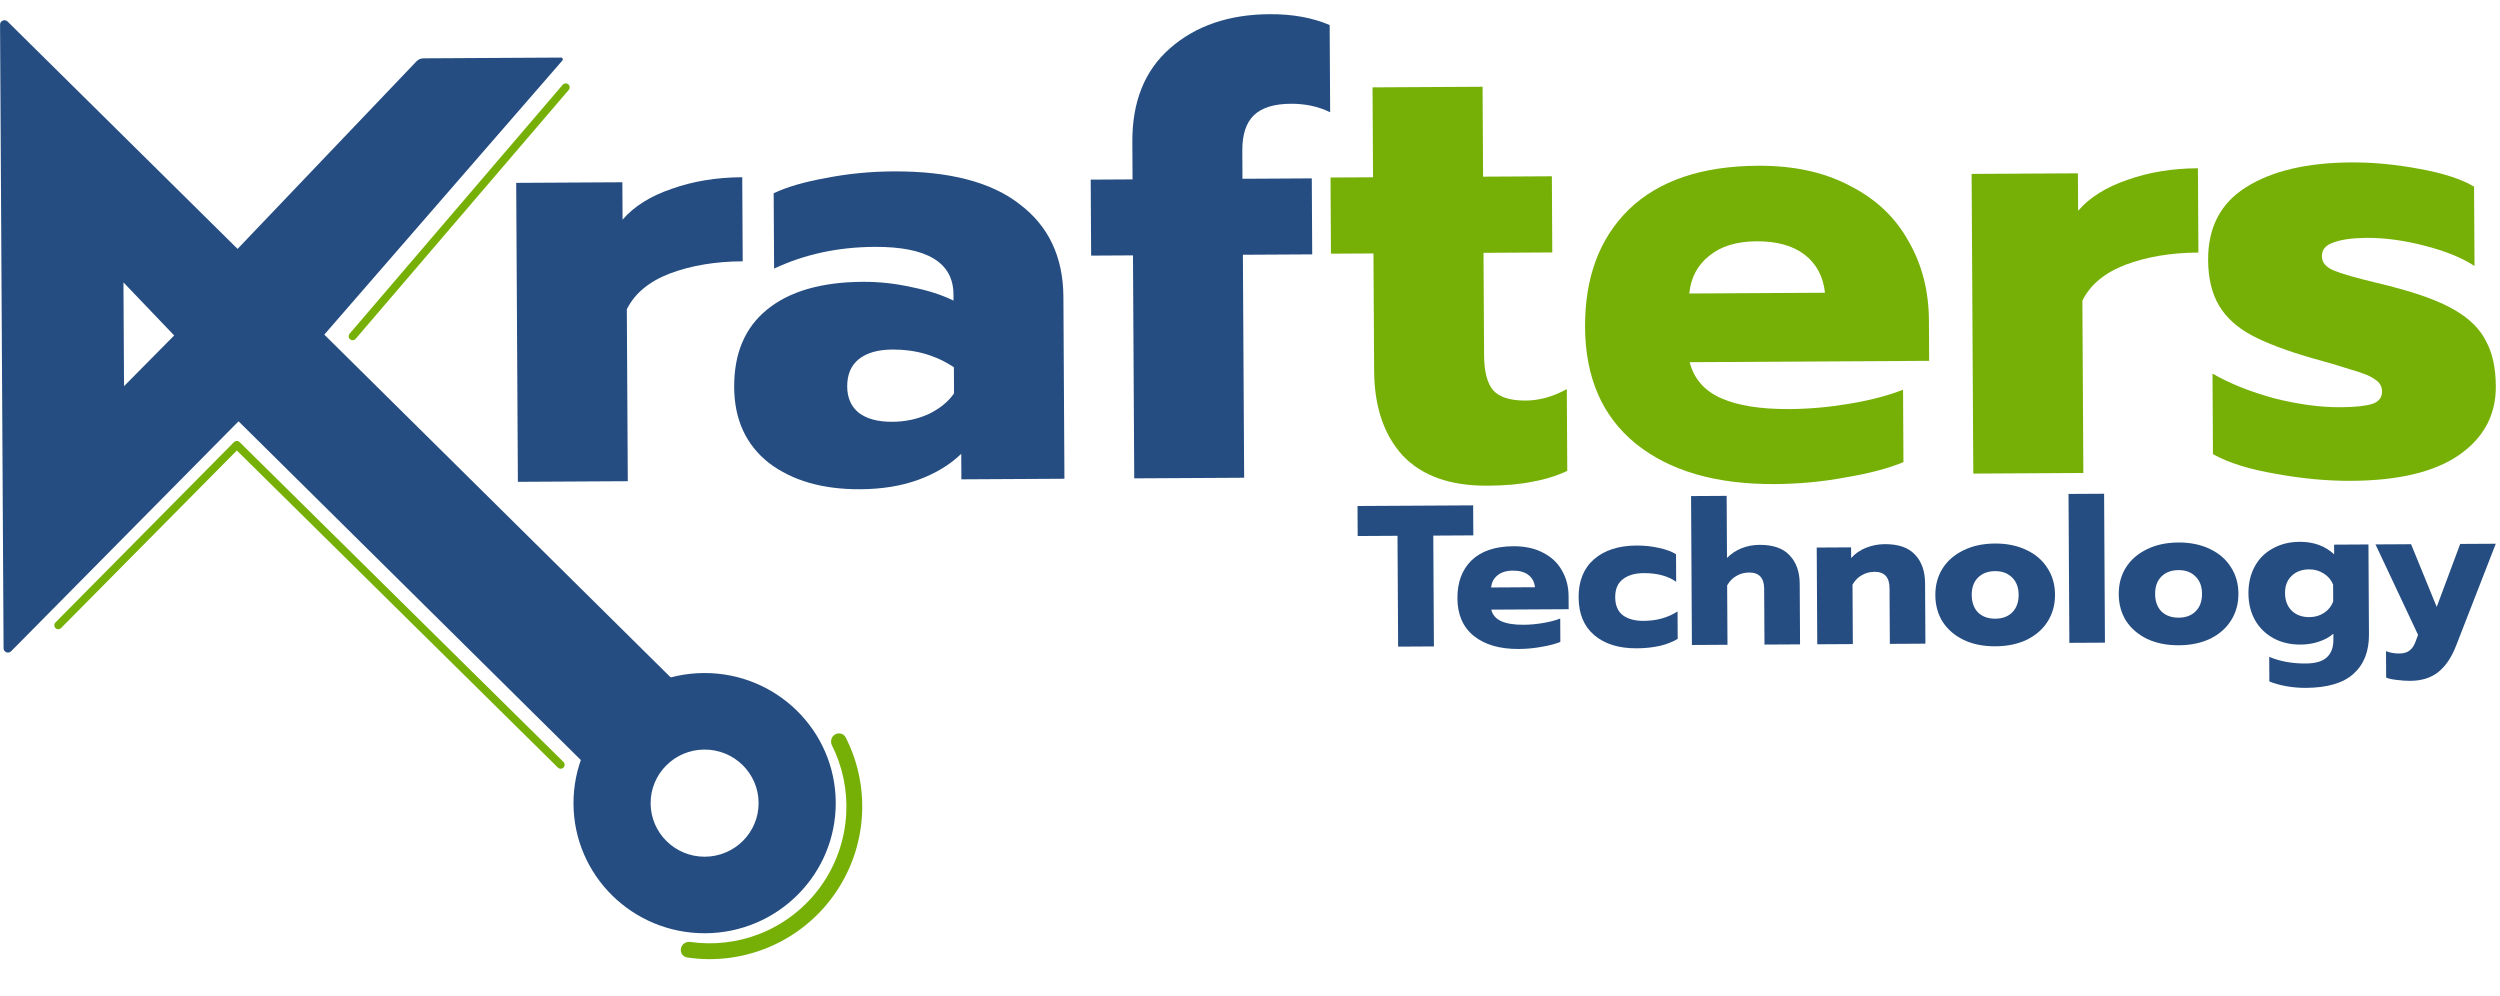
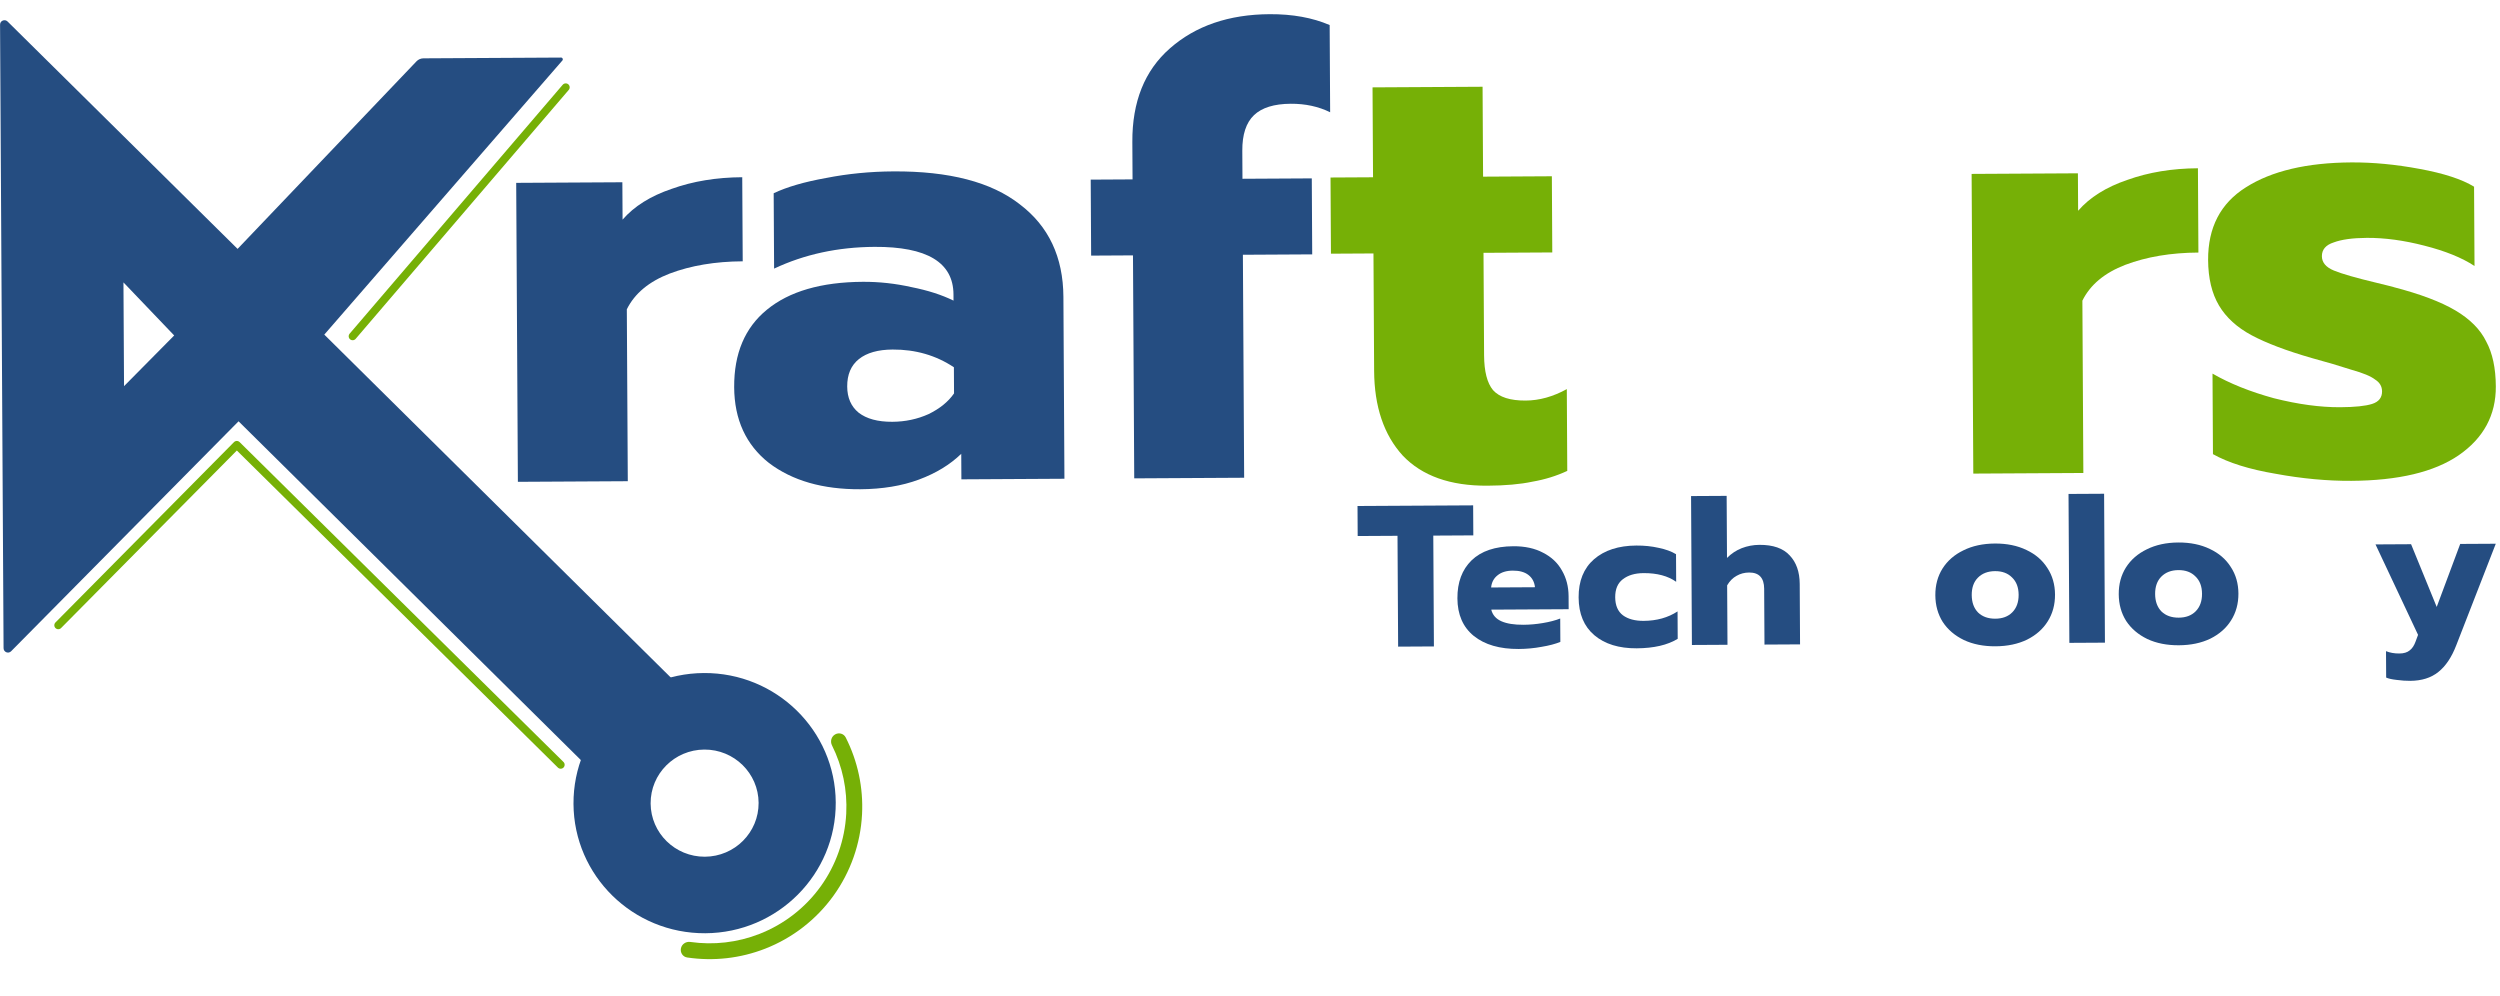
<svg xmlns="http://www.w3.org/2000/svg" width="2838" height="1131" viewBox="0 0 2838 1131" fill="none">
  <path d="M585.989 207.58L706.507 206.902L706.746 249.325C719.894 234.167 738.498 222.513 762.556 214.364C786.612 205.744 813.291 201.352 842.594 201.187L843.131 296.64C811.938 296.815 784.315 301.449 760.262 310.54C736.681 319.629 720.451 333.155 711.572 351.118L712.67 546.266L587.898 546.968L585.989 207.58Z" fill="#254D81" />
  <path d="M976.584 555.388C934.048 555.627 899.49 545.687 872.909 525.567C846.798 504.972 833.64 476.292 833.433 439.525C833.218 401.344 845.578 372.048 870.513 351.638C895.918 330.754 932.251 320.179 979.513 319.914C997.945 319.81 1016.39 321.827 1034.85 325.966C1053.3 329.633 1069.16 334.729 1082.43 341.254L1082.39 334.184C1082.19 297.888 1052.31 279.908 992.76 280.242C951.17 280.476 913.169 288.704 878.758 304.924L878.277 219.37C893.361 212.215 913.179 206.447 937.731 202.066C962.281 197.214 987.789 194.714 1014.26 194.565C1077.59 194.209 1125.39 206.667 1157.67 231.941C1190.43 256.74 1206.93 291.765 1207.18 337.017L1208.34 543.478L1091.37 544.136L1091.21 515.147C1078.52 527.474 1062.5 537.228 1043.16 544.407C1023.83 551.587 1001.63 555.247 976.584 555.388ZM1013.02 478.818C1027.67 478.736 1041.36 475.831 1054.09 470.102C1066.82 463.903 1076.46 456.071 1083.02 446.606L1082.86 416.91C1062.46 403.354 1039.26 396.649 1013.27 396.796C996.725 396.889 983.984 400.496 975.044 407.617C966.104 414.738 961.672 425.133 961.749 438.803C961.821 451.53 966.13 461.405 974.677 468.428C983.696 475.448 996.477 478.911 1013.02 478.818Z" fill="#254D81" />
  <path d="M1286.16 289.906L1238.66 290.173L1238.18 203.912L1285.67 203.644L1285.44 161.221C1285.18 115.498 1299.4 80.064 1328.08 54.919C1357.24 29.3 1394.98 16.36 1441.3 16.1C1467.29 15.954 1490 20.068 1509.43 28.444L1509.98 127.432C1496.71 120.907 1481.81 117.692 1465.27 117.785C1446.36 117.891 1432.44 122.212 1423.51 130.747C1414.58 139.282 1410.16 152.742 1410.27 171.125L1410.45 202.943L1489.14 202.5L1489.62 288.761L1410.93 289.204L1412.36 542.331L1287.58 543.033L1286.16 289.906Z" fill="#254D81" />
  <path d="M1688.4 551.365C1646.29 551.602 1614.29 540.205 1592.39 517.174C1570.96 493.668 1560.13 461.598 1559.91 420.962L1559.16 287.714L1510.89 287.985L1510.41 201.515L1558.67 201.244L1558.1 99.182L1683.02 98.479L1683.59 200.541L1761.67 200.102L1762.15 286.572L1684.08 287.011L1684.73 403.249C1684.84 421.677 1688.22 434.888 1694.89 442.884C1702.04 450.877 1714.36 454.824 1731.87 454.725C1747.48 454.637 1763.08 450.297 1778.64 441.704L1779.16 534.552C1766.89 540.292 1753.67 544.382 1739.48 546.825C1725.78 549.737 1708.75 551.25 1688.4 551.365Z" fill="#76B006" />
-   <path d="M2014.72 549.53C1948 549.905 1895.39 534.607 1856.89 503.637C1818.86 472.664 1799.68 428.591 1799.36 371.417C1799.04 315.188 1815.59 270.678 1849 237.886C1882.89 205.091 1931.77 188.514 1995.65 188.155C2036.35 187.926 2071.17 195.526 2100.12 210.957C2129.55 225.912 2151.67 246.815 2166.49 273.666C2181.78 300.041 2189.52 330.003 2189.71 363.552L2189.97 409.621L1918.12 411.15C1922.96 430.024 1934.86 443.66 1953.84 452.059C1972.81 460.458 1998.63 464.565 2031.28 464.382C2053.52 464.257 2076.22 462.239 2099.38 458.328C2123.02 454.415 2143.34 449.103 2160.34 442.392L2160.8 524.609C2143.33 531.795 2121.36 537.589 2094.89 541.991C2068.89 546.862 2042.17 549.375 2014.72 549.53ZM2071.7 332.32C2069.71 313.902 2062.05 299.533 2048.75 289.213C2035.44 278.892 2017.19 273.797 1994.01 273.927C1971.29 274.055 1953.34 279.59 1940.15 290.532C1926.96 301.002 1919.47 315.22 1917.68 333.186L2071.7 332.32Z" fill="#76B006" />
  <path d="M2238.18 197.422L2358.84 196.744L2359.08 239.27C2372.25 224.075 2390.87 212.393 2414.96 204.225C2439.05 195.584 2465.76 191.181 2495.09 191.016L2495.63 286.699C2464.4 286.875 2436.75 291.52 2412.66 300.633C2389.05 309.744 2372.81 323.302 2363.92 341.308L2365.02 536.928L2240.09 537.63L2238.18 197.422Z" fill="#76B006" />
  <path d="M2669.19 545.849C2641.74 546.003 2613.1 543.329 2583.26 537.827C2553.42 532.797 2529.72 525.37 2512.15 515.545L2511.64 424.114C2531.1 435.346 2554.34 444.665 2581.36 452.074C2608.84 459.007 2633.94 462.41 2656.65 462.282C2673.21 462.189 2685.27 460.94 2692.83 458.535C2700.39 456.13 2704.15 451.383 2704.11 444.296C2704.08 438.625 2701.45 434.151 2696.23 430.873C2691.47 427.119 2682.46 423.39 2669.19 419.684C2656.39 415.504 2641.46 411.099 2624.4 406.469C2595.49 398.126 2572.72 389.513 2556.11 380.628C2539.5 371.744 2527.13 360.473 2519.01 346.815C2510.89 333.157 2506.77 315.933 2506.65 295.143C2506.45 258.287 2520.73 230.8 2549.49 212.682C2578.72 194.09 2618.66 184.651 2669.29 184.366C2693.89 184.228 2719.7 186.681 2746.7 191.727C2774.17 196.77 2794.79 203.506 2808.56 211.934L2809.07 301.948C2794.82 292.577 2775.85 284.887 2752.16 278.878C2728.93 272.865 2707.15 269.916 2686.8 270.031C2670.71 270.121 2658.18 271.846 2649.21 275.204C2640.24 278.089 2635.77 283.312 2635.81 290.872C2635.85 297.96 2640.38 303.369 2649.39 307.098C2658.4 310.828 2674.52 315.462 2697.74 321.002C2712.9 324.697 2719.3 326.315 2716.93 325.856C2747.26 333.718 2770.73 342.564 2787.35 352.394C2803.97 362.223 2815.63 373.971 2822.33 387.636C2829.5 400.827 2833.14 417.817 2833.26 438.608C2833.44 471.211 2819.4 497.279 2791.11 516.812C2763.3 535.869 2722.66 545.548 2669.19 545.849Z" fill="#76B006" />
  <path fill-rule="evenodd" clip-rule="evenodd" d="M800.222 972.541C834.073 972.35 861.362 944.967 861.173 911.379C860.984 877.79 833.389 850.716 799.538 850.906C765.687 851.097 738.399 878.48 738.588 912.068C738.777 945.657 766.371 972.731 800.222 972.541ZM800.711 1059.42C882.92 1058.96 949.192 992.458 948.733 910.886C948.275 829.314 881.259 763.562 799.05 764.024C716.84 764.487 650.568 830.989 651.027 912.561C651.486 994.133 718.502 1059.89 800.711 1059.42Z" fill="#254D81" />
  <path fill-rule="evenodd" clip-rule="evenodd" d="M269.705 282.544L472.792 69.628C474.853 67.467 477.704 66.237 480.69 66.22L636.915 65.347C638.635 65.337 639.564 67.36 638.436 68.658L368.136 379.851L800.97 808.218L703.64 906.626L270.806 478.258L12.604 739.317C9.472 742.484 4.074 740.283 4.049 735.829L0.068 27.989C0.043 23.535 5.415 21.273 8.583 24.405L269.705 282.544ZM197.739 380.809L140.142 320.569L140.804 438.36L197.739 380.809Z" fill="#254D81" />
  <path d="M66.146 709.788L268.832 505.057L636.488 868.161" stroke="#76B006" stroke-width="9" stroke-linecap="round" stroke-linejoin="round" />
  <path d="M642.212 99.14L400.317 381.735" stroke="#76B006" stroke-width="9" stroke-linecap="round" />
  <path d="M772.991 1076.57C772.006 1081.43 775.147 1086.2 780.053 1086.93C809.94 1091.38 840.53 1087.95 868.763 1076.89C899.788 1064.74 926.65 1043.89 946.13 1016.86C965.61 989.829 976.88 957.752 978.591 924.476C980.147 894.195 973.727 864.09 960.045 837.147C957.799 832.725 952.288 831.253 947.988 833.725C943.688 836.196 942.232 841.675 944.451 846.111C956.426 870.047 962.034 896.723 960.655 923.554C959.121 953.381 949.019 982.132 931.559 1006.36C914.099 1030.59 890.021 1049.27 862.213 1060.16C837.197 1069.96 810.116 1073.08 783.621 1069.3C778.711 1068.6 773.975 1071.71 772.991 1076.57Z" fill="#76B006" />
  <path d="M1586.45 608.246L1541.24 608.5L1541.05 574.416L1672.32 573.678L1672.51 607.762L1627.07 608.018L1627.78 733.833L1587.16 734.061L1586.45 608.246Z" fill="#254D81" />
  <path d="M1724.08 736.722C1702.51 736.844 1685.5 731.907 1673.05 721.911C1660.75 711.915 1654.55 697.69 1654.45 679.237C1654.35 661.089 1659.7 646.724 1670.5 636.14C1681.46 625.555 1697.26 620.205 1717.92 620.088C1731.07 620.014 1742.33 622.468 1751.69 627.448C1761.2 632.274 1768.36 639.021 1773.15 647.687C1778.09 656.199 1780.59 665.87 1780.66 676.697L1780.74 691.566L1692.85 692.061C1694.41 698.152 1698.26 702.553 1704.4 705.264C1710.53 707.975 1718.88 709.3 1729.43 709.241C1736.62 709.2 1743.96 708.549 1751.45 707.287C1759.09 706.024 1765.66 704.309 1771.16 702.143L1771.31 728.679C1765.66 730.998 1758.56 732.868 1750 734.289C1741.59 735.861 1732.95 736.672 1724.08 736.722ZM1742.5 666.618C1741.86 660.673 1739.38 656.036 1735.08 652.705C1730.78 649.374 1724.88 647.73 1717.38 647.772C1710.04 647.813 1704.24 649.599 1699.97 653.131C1695.71 656.51 1693.28 661.099 1692.71 666.898L1742.5 666.618Z" fill="#254D81" />
  <path d="M1858.01 735.969C1837.81 736.083 1821.8 731.14 1809.96 721.141C1798.12 711.142 1792.15 696.84 1792.05 678.235C1791.94 659.629 1797.75 645.185 1809.48 634.901C1821.35 624.616 1837.39 619.417 1857.58 619.303C1866.61 619.252 1875.03 620.12 1882.84 621.906C1890.8 623.539 1897.4 625.942 1902.62 629.115L1902.79 660.455C1893.42 653.797 1881.09 650.511 1865.79 650.597C1856 650.652 1848.13 652.984 1842.19 657.593C1836.4 662.048 1833.53 668.851 1833.58 678.001C1833.64 687.304 1836.58 694.15 1842.42 698.54C1848.26 702.777 1856.07 704.868 1865.86 704.813C1880.7 704.73 1893.54 701.15 1904.36 694.074L1904.53 725.184C1892.95 732.265 1877.44 735.86 1858.01 735.969Z" fill="#254D81" />
  <path d="M1919.7 563.136L1960.09 562.909L1960.49 633.365C1965.35 628.457 1970.92 624.766 1977.18 622.291C1983.59 619.814 1990.31 618.556 1997.35 618.517C2012.8 618.43 2024.22 622.407 2031.61 630.449C2039.15 638.337 2042.96 649.143 2043.04 662.868L2043.42 731.495L2003.04 731.722L2002.68 668.357C2002.61 656.004 1996.91 649.86 1985.59 649.923C1980.39 649.953 1975.66 651.199 1971.39 653.663C1967.12 655.975 1963.54 659.579 1960.66 664.476L1961.04 731.958L1920.65 732.185L1919.7 563.136Z" fill="#254D81" />
-   <path d="M2062.34 621.583L2101.35 621.363L2101.42 633.487C2106.13 628.276 2111.85 624.355 2118.57 621.724C2125.28 619.094 2132.31 617.758 2139.66 617.717C2155.11 617.63 2166.53 621.607 2173.92 629.648C2181.46 637.536 2185.27 648.343 2185.34 662.068L2185.73 730.694L2145.34 730.922L2144.99 667.557C2144.92 655.204 2139.22 649.059 2127.9 649.123C2122.7 649.152 2117.96 650.399 2113.69 652.863C2109.42 655.175 2105.85 658.779 2102.97 663.675L2103.35 731.158L2062.96 731.385L2062.34 621.583Z" fill="#254D81" />
  <path d="M2265.26 733.679C2251.64 733.755 2239.7 731.382 2229.42 726.56C2219.14 721.585 2211.15 714.767 2205.44 706.106C2199.88 697.292 2197.07 687.166 2197 675.728C2196.94 664.291 2199.64 654.21 2205.1 645.486C2210.71 636.609 2218.62 629.702 2228.85 624.764C2239.07 619.674 2250.99 617.09 2264.6 617.014C2278.22 616.937 2290.17 619.386 2300.44 624.361C2310.72 629.184 2318.64 636.002 2324.2 644.816C2329.91 653.477 2332.79 663.526 2332.86 674.964C2332.92 686.402 2330.15 696.559 2324.54 705.436C2319.08 714.16 2311.24 721.067 2301.02 726.157C2290.79 731.095 2278.87 733.602 2265.26 733.679ZM2265.08 702.339C2273.19 702.294 2279.6 699.894 2284.32 695.139C2289.19 690.232 2291.6 683.584 2291.55 675.197C2291.5 666.809 2289.02 660.265 2284.1 655.565C2279.33 650.712 2272.89 648.308 2264.78 648.353C2256.67 648.399 2250.18 650.875 2245.31 655.783C2240.6 660.537 2238.26 667.108 2238.31 675.496C2238.36 683.884 2240.77 690.504 2245.54 695.358C2250.46 700.058 2256.97 702.385 2265.08 702.339Z" fill="#254D81" />
  <path d="M2348.19 560.726L2388.58 560.499L2389.53 729.548L2349.14 729.775L2348.19 560.726Z" fill="#254D81" />
  <path d="M2473.45 732.508C2459.84 732.584 2447.89 730.211 2437.61 725.389C2427.33 720.414 2419.34 713.596 2413.63 704.935C2408.07 696.121 2405.26 685.995 2405.2 674.557C2405.13 663.12 2407.83 653.039 2413.29 644.315C2418.9 635.438 2426.82 628.531 2437.04 623.593C2447.26 618.503 2459.18 615.919 2472.8 615.843C2486.41 615.766 2498.36 618.216 2508.64 623.19C2518.92 628.013 2526.83 634.831 2532.39 643.645C2538.1 652.306 2540.99 662.356 2541.05 673.793C2541.11 685.231 2538.34 695.388 2532.73 704.265C2527.27 712.989 2519.43 719.896 2509.21 724.986C2498.99 729.924 2487.07 732.431 2473.45 732.508ZM2473.28 701.168C2481.38 701.123 2487.8 698.723 2492.51 693.969C2497.38 689.061 2499.79 682.413 2499.74 674.026C2499.7 665.638 2497.21 659.094 2492.29 654.394C2487.52 649.541 2481.08 647.137 2472.97 647.182C2464.86 647.228 2458.38 649.705 2453.51 654.612C2448.79 659.366 2446.46 665.937 2446.5 674.325C2446.55 682.713 2448.96 689.333 2453.73 694.187C2458.65 698.887 2465.17 701.214 2473.28 701.168Z" fill="#254D81" />
-   <path d="M2617.52 780.881C2610.18 780.923 2602.76 780.278 2595.25 778.948C2587.9 777.616 2581.54 775.822 2576.17 773.565L2576.02 745.657C2588.13 750.774 2601.92 753.289 2617.37 753.202C2628.54 753.139 2636.55 750.806 2641.42 746.204C2646.45 741.6 2648.93 734.876 2648.88 726.031L2648.85 719.397C2644.43 723.234 2638.94 726.239 2632.37 728.411C2625.96 730.582 2619.08 731.689 2611.74 731.73C2600.11 731.795 2589.85 729.413 2580.95 724.583C2572.05 719.753 2565.05 712.929 2559.95 704.112C2555 695.295 2552.5 685.167 2552.43 673.729C2552.37 662.139 2554.76 651.908 2559.6 643.035C2564.45 634.162 2571.3 627.337 2580.14 622.56C2588.99 617.63 2599.15 615.132 2610.62 615.068C2626.38 614.979 2639.41 619.71 2649.72 629.26L2649.65 618.28L2688.67 618.06L2689.24 720.314C2689.35 739.376 2683.54 754.202 2671.82 764.791C2660.25 775.379 2642.15 780.743 2617.52 780.881ZM2621.66 700.563C2627.93 700.527 2633.51 698.895 2638.39 695.665C2643.26 692.434 2646.68 688.145 2648.64 682.796L2648.53 663.581C2646.36 658.255 2642.82 654.081 2637.91 651.059C2632.99 647.884 2627.48 646.313 2621.36 646.348C2613.09 646.394 2606.45 648.872 2601.43 653.78C2596.41 658.536 2593.92 665.032 2593.97 673.267C2594.02 681.655 2596.58 688.351 2601.65 693.355C2606.73 698.206 2613.4 700.609 2621.66 700.563Z" fill="#254D81" />
  <path d="M2736.1 772.894C2731.2 772.921 2726.07 772.569 2720.72 771.837C2715.36 771.257 2711.37 770.364 2708.77 769.159L2708.6 739.192C2713.05 740.997 2718.1 741.884 2723.76 741.852C2728.81 741.823 2732.7 740.658 2735.44 738.355C2738.34 736.203 2740.61 732.759 2742.27 728.022L2744.98 720.686L2696.67 618.015L2737.06 617.788L2766.15 688.998L2792.83 617.474L2833.21 617.247L2788.42 732.338C2783.14 746.093 2776.32 756.273 2767.94 762.878C2759.72 769.482 2749.1 772.821 2736.1 772.894Z" fill="#254D81" />
</svg>